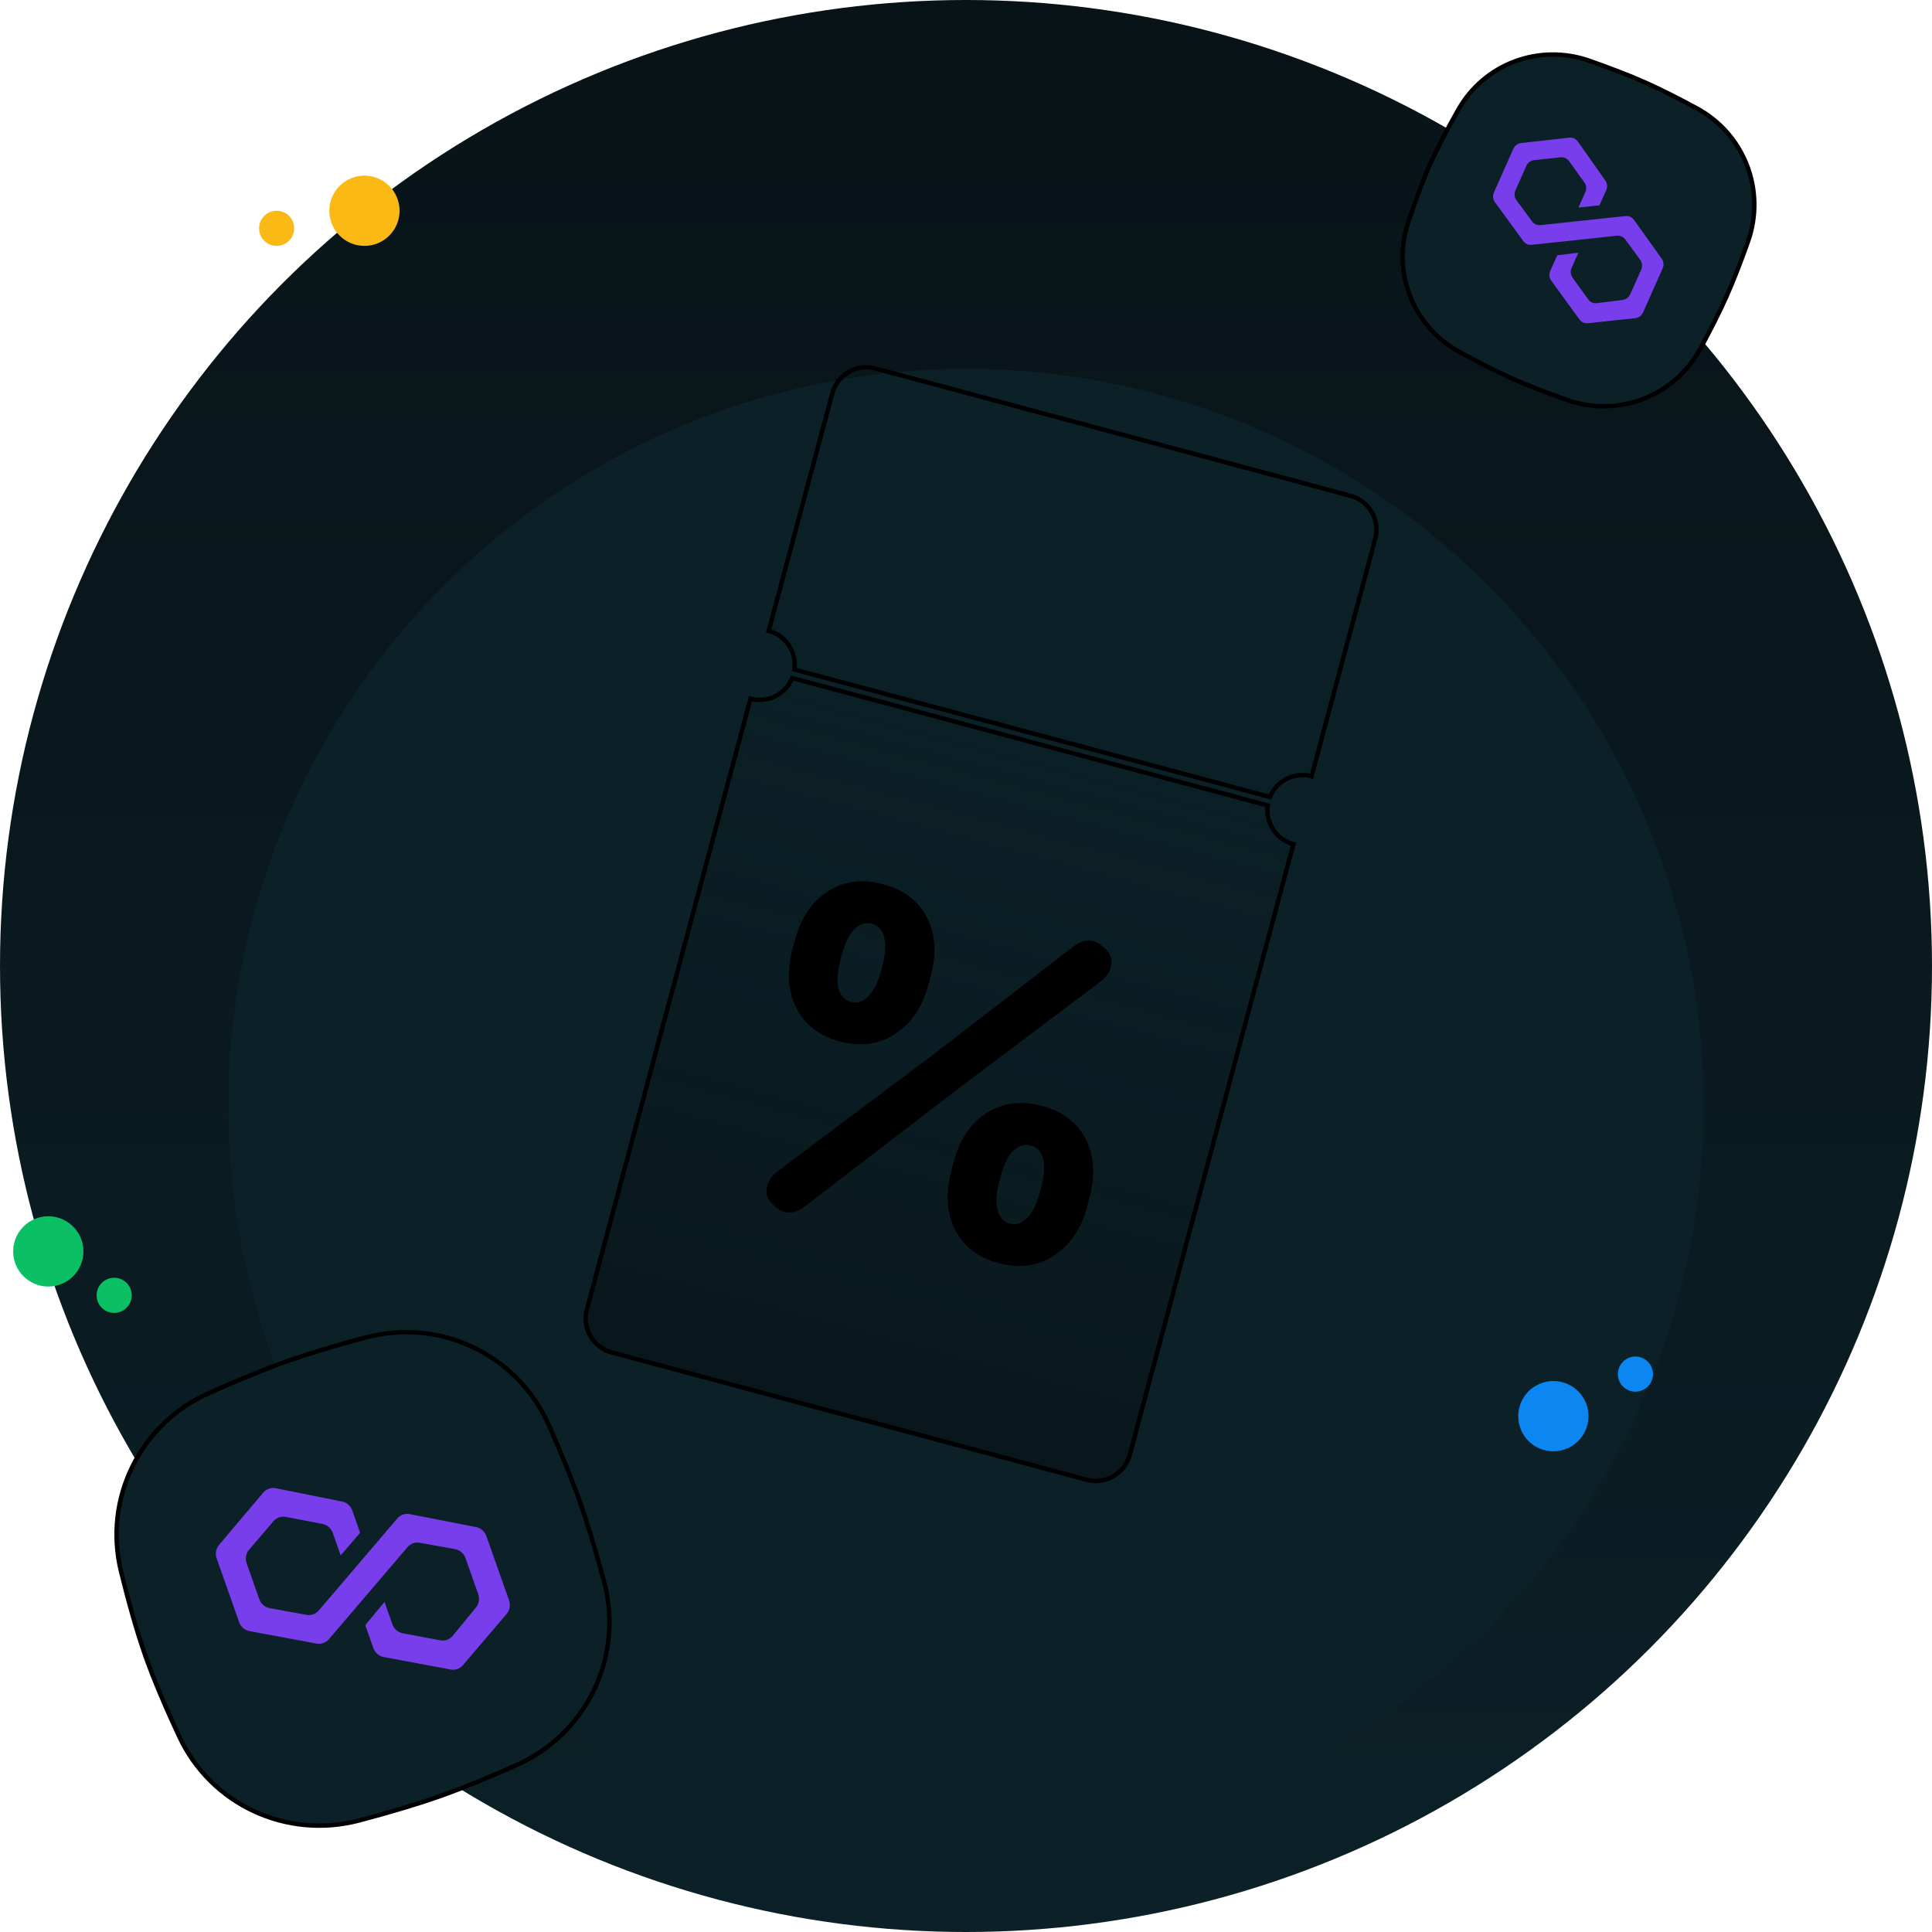
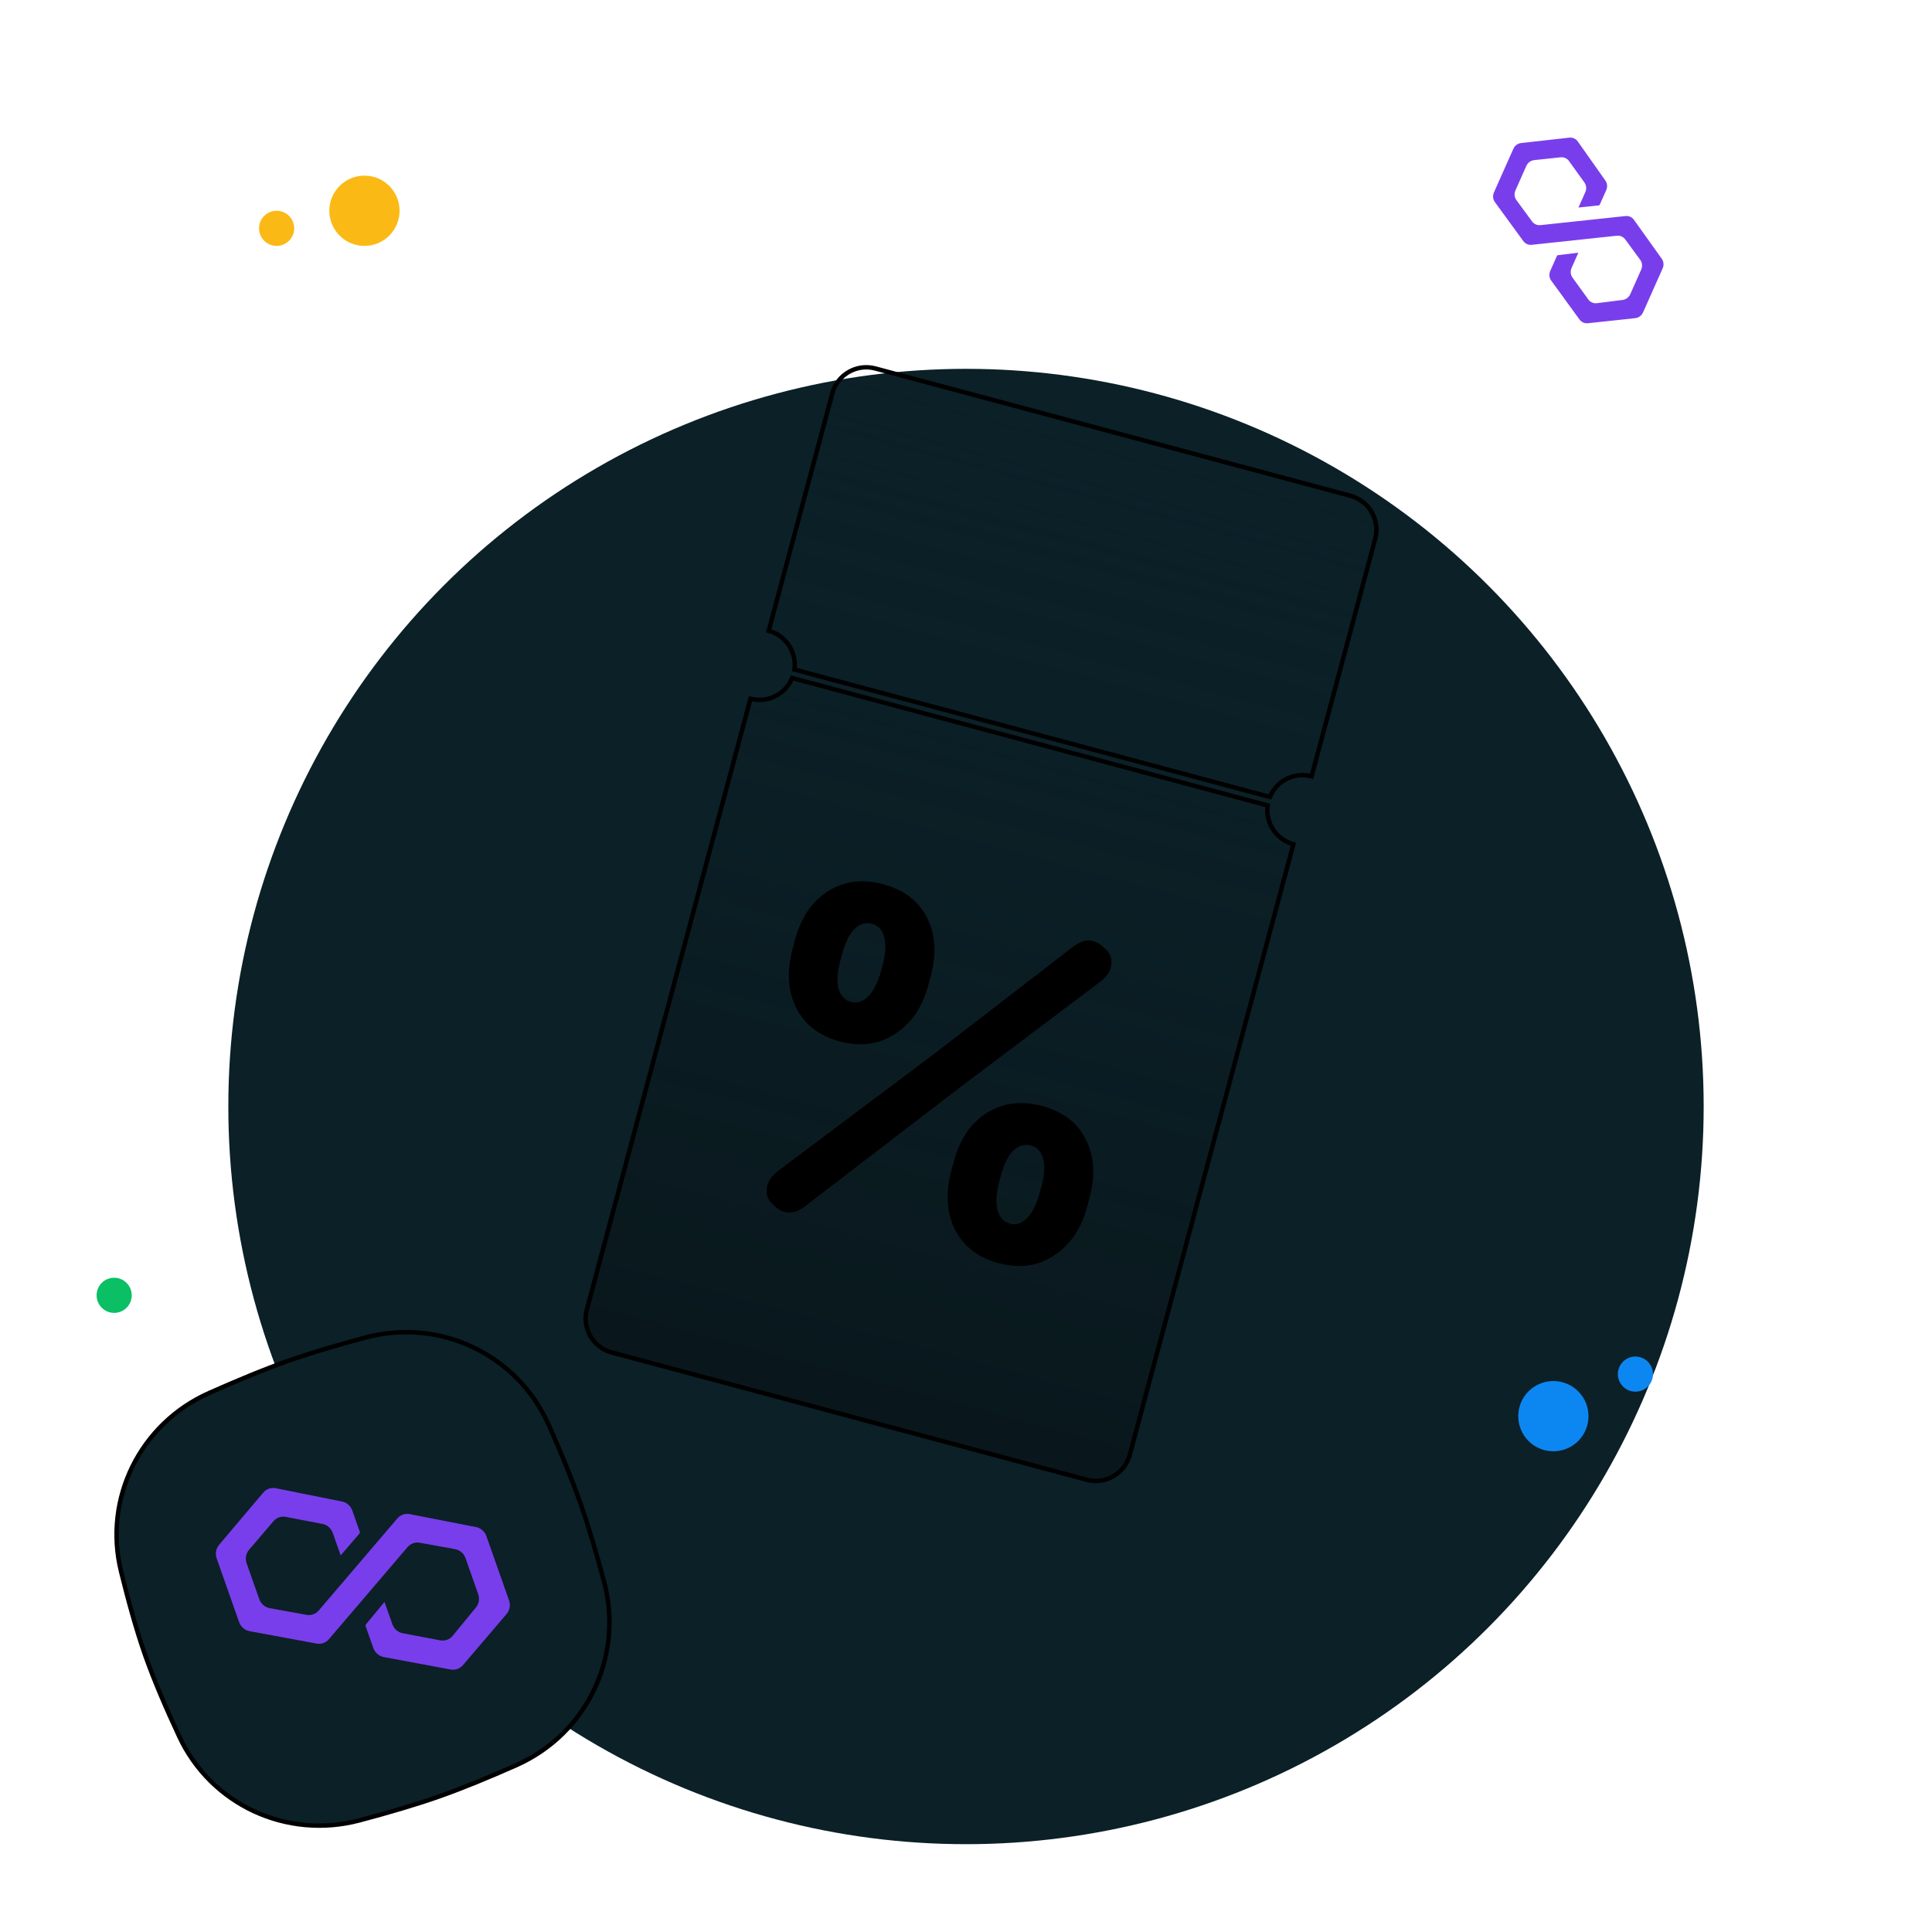
<svg xmlns="http://www.w3.org/2000/svg" width="440" height="440" viewBox="0 0 440 440" fill="none">
  <g clip-path="url(#clip0_2359_16220)">
-     <circle cx="220" cy="220" r="220" fill="url(#paint0_linear_2359_16220)" />
    <g filter="url(#filter0_d_2359_16220)">
      <circle cx="220" cy="220" r="168" fill="#0b2027" />
    </g>
    <path fill-rule="evenodd" clip-rule="evenodd" d="M199.356 83.918C195.089 82.775 190.702 85.307 189.558 89.575L175.064 143.667C179.005 144.723 181.466 148.544 180.92 152.483L289.224 181.503C290.72 177.818 294.762 175.74 298.703 176.796L313.197 122.704C314.34 118.436 311.808 114.049 307.54 112.906L199.356 83.918ZM294.562 192.251C290.621 191.195 288.16 187.374 288.706 183.435L180.403 154.415C178.906 158.099 174.864 160.178 170.923 159.122L133.653 298.215C132.51 302.483 135.043 306.869 139.31 308.013L247.494 337.001C251.762 338.144 256.148 335.612 257.292 331.344L294.562 192.251Z" fill="url(#paint1_linear_2359_16220)" fill-opacity="0.7" />
    <path d="M189.558 89.575L190.041 89.704L190.041 89.704L189.558 89.575ZM199.356 83.918L199.227 84.401L199.356 83.918ZM175.064 143.667L174.582 143.538L174.452 144.021L174.935 144.15L175.064 143.667ZM180.92 152.483L180.425 152.414L180.364 152.852L180.791 152.966L180.92 152.483ZM289.224 181.503L289.094 181.986L289.521 182.1L289.687 181.691L289.224 181.503ZM298.703 176.796L298.574 177.279L299.057 177.408L299.186 176.925L298.703 176.796ZM313.197 122.704L312.714 122.575L313.197 122.704ZM307.54 112.906L307.669 112.423L307.54 112.906ZM294.562 192.251L295.045 192.38L295.174 191.897L294.691 191.768L294.562 192.251ZM288.706 183.435L289.201 183.503L289.262 183.066L288.835 182.952L288.706 183.435ZM180.403 154.415L180.532 153.932L180.106 153.818L179.939 154.227L180.403 154.415ZM170.923 159.122L171.053 158.639L170.57 158.509L170.44 158.992L170.923 159.122ZM133.653 298.215L133.171 298.086L133.653 298.215ZM139.31 308.013L139.44 307.53L139.31 308.013ZM247.494 337.001L247.365 337.484L247.494 337.001ZM257.292 331.344L257.775 331.473L257.292 331.344ZM190.041 89.704C191.113 85.704 195.226 83.329 199.227 84.401L199.486 83.435C194.951 82.22 190.29 84.911 189.075 89.446L190.041 89.704ZM175.547 143.796L190.041 89.704L189.075 89.446L174.582 143.538L175.547 143.796ZM174.935 144.15C178.629 145.14 180.937 148.722 180.425 152.414L181.416 152.552C181.996 148.366 179.381 144.306 175.194 143.184L174.935 144.15ZM180.791 152.966L289.094 181.986L289.353 181.02L181.05 152L180.791 152.966ZM289.687 181.691C291.09 178.237 294.88 176.289 298.574 177.279L298.832 176.313C294.645 175.191 290.351 177.399 288.76 181.315L289.687 181.691ZM312.714 122.575L298.22 176.666L299.186 176.925L313.68 122.833L312.714 122.575ZM307.411 113.389C311.412 114.461 313.786 118.574 312.714 122.575L313.68 122.833C314.895 118.299 312.204 113.638 307.669 112.423L307.411 113.389ZM199.227 84.401L307.411 113.389L307.669 112.423L199.486 83.435L199.227 84.401ZM294.691 191.768C290.997 190.778 288.689 187.196 289.201 183.503L288.211 183.366C287.63 187.552 290.245 191.612 294.432 192.734L294.691 191.768ZM288.835 182.952L180.532 153.932L180.273 154.898L288.577 183.918L288.835 182.952ZM179.939 154.227C178.536 157.68 174.747 159.628 171.053 158.639L170.794 159.605C174.981 160.727 179.275 158.518 180.866 154.603L179.939 154.227ZM134.136 298.344L171.406 159.251L170.44 158.992L133.171 298.086L134.136 298.344ZM139.44 307.53C135.439 306.458 133.064 302.345 134.136 298.344L133.171 298.086C131.956 302.62 134.646 307.281 139.181 308.496L139.44 307.53ZM247.623 336.518L139.44 307.53L139.181 308.496L247.365 337.484L247.623 336.518ZM256.809 331.214C255.737 335.215 251.624 337.59 247.623 336.518L247.365 337.484C251.899 338.699 256.56 336.008 257.775 331.473L256.809 331.214ZM294.079 192.121L256.809 331.214L257.775 331.473L295.045 192.38L294.079 192.121Z" fill="black" />
    <path d="M180.514 216.058L181.046 214.074C182.407 208.992 184.908 205.297 188.549 202.989C192.198 200.647 196.39 200.11 201.124 201.378C205.858 202.647 209.189 205.181 211.118 208.981C213.047 212.781 213.326 217.239 211.955 222.356L211.424 224.34C210.081 229.352 207.558 233.06 203.855 235.462C200.186 237.875 195.985 238.446 191.251 237.178C186.587 235.928 183.278 233.381 181.323 229.537C179.413 225.668 179.143 221.174 180.514 216.058ZM177.33 266.577L212.135 240.479L244.296 215.688C246.892 213.66 249.251 213.696 251.375 215.794C252.859 216.938 253.408 218.372 253.02 220.096C252.78 221.412 251.894 222.63 250.363 223.749L218.464 247.771L183.383 274.69C180.752 276.708 178.38 276.651 176.266 274.518C174.886 273.402 174.349 272.064 174.655 270.504C174.854 269.066 175.746 267.756 177.33 266.577ZM191.742 217.387L191.42 218.588C190.702 221.268 190.547 223.447 190.956 225.123C191.409 226.774 192.366 227.795 193.828 228.187C195.255 228.57 196.565 228.137 197.757 226.89C198.985 225.652 199.953 223.71 200.661 221.064L200.983 219.863C201.692 217.218 201.82 215.07 201.367 213.419C200.949 211.777 200.026 210.765 198.599 210.383C197.137 209.991 195.797 210.397 194.579 211.6C193.406 212.778 192.46 214.707 191.742 217.387ZM216.68 266.544L217.211 264.56C218.573 259.478 221.074 255.783 224.714 253.475C228.398 251.142 232.608 250.61 237.341 251.878C242.075 253.147 245.389 255.676 247.284 259.467C249.213 263.267 249.492 267.725 248.121 272.842L247.589 274.826C246.246 279.838 243.723 283.546 240.02 285.948C236.352 288.361 232.168 288.937 227.469 287.678C222.77 286.419 219.443 283.867 217.489 280.023C215.578 276.154 215.309 271.66 216.68 266.544ZM227.907 267.873L227.585 269.074C226.877 271.72 226.744 273.885 227.188 275.571C227.631 277.257 228.567 278.291 229.994 278.673C231.421 279.056 232.731 278.623 233.923 277.376C235.15 276.138 236.118 274.196 236.827 271.55L237.149 270.349C237.858 267.704 238.003 265.561 237.585 263.919C237.167 262.277 236.226 261.261 234.765 260.869C233.303 260.477 231.963 260.883 230.745 262.086C229.571 263.264 228.625 265.193 227.907 267.873Z" fill="black" />
-     <circle r="8" transform="matrix(-1 0 0 1 11 285)" fill="#0ABF64" />
    <circle r="4" transform="matrix(-1 0 0 1 26 295)" fill="#0ABF64" />
    <circle r="8" transform="matrix(-0.456 -0.89 -0.89 0.456 353.768 322.522)" fill="#0C87F2" />
    <circle r="4" transform="matrix(-0.456 -0.89 -0.89 0.456 372.457 312.944)" fill="#0C87F2" />
    <circle r="8" transform="matrix(-1 0 0 1 83 48)" fill="#FAB915" />
    <circle r="4" transform="matrix(-1 0 0 1 63 52)" fill="#FAB915" />
    <path d="M27.572 357.929C23.467 341.267 31.935 324.229 47.618 317.249C53.745 314.522 60.077 311.881 65.583 309.94C70.834 308.089 77.069 306.263 83.259 304.608C100.263 300.06 117.918 308.538 125.031 324.64C127.678 330.631 130.226 336.781 132.119 342.152C134.006 347.505 135.872 353.869 137.563 360.175C142.13 377.206 133.657 394.903 117.531 402.037C111.533 404.691 105.39 407.24 100.059 409.119C94.632 411.032 88.193 412.904 81.856 414.583C65.294 418.972 48.057 411.005 40.816 395.481C37.899 389.227 35.089 382.727 33.092 377.059C31.1 371.41 29.218 364.609 27.572 357.929Z" fill="#0b2027" stroke="black" />
    <path d="M83.317 369.969L87.571 364.828L89.358 369.898C89.735 370.967 90.641 371.757 91.727 371.962L100.257 373.576C101.324 373.778 102.404 373.386 103.094 372.546L108.389 366.099C109.079 365.259 109.275 364.098 108.905 363.048L106.023 354.872C105.643 353.795 104.727 353.002 103.631 352.804L95.596 351.349C94.556 351.161 93.506 351.535 92.82 352.339L74.903 373.325C74.214 374.132 73.159 374.506 72.115 374.313L56.834 371.483C55.743 371.281 54.832 370.49 54.454 369.417L49.345 354.924C48.969 353.859 49.177 352.681 49.888 351.84L59.963 339.921C60.662 339.094 61.743 338.718 62.805 338.931L77.899 341.962C78.972 342.177 79.863 342.962 80.236 344.019L81.946 348.871C81.989 348.994 81.965 349.129 81.882 349.225L77.59 354.239L75.785 349.121C75.409 348.055 74.507 347.267 73.424 347.059L65.089 345.459C64.04 345.258 62.976 345.631 62.282 346.443L56.725 352.948C56.006 353.789 55.794 354.973 56.172 356.043L59.041 364.182C59.42 365.259 60.336 366.052 61.432 366.25L69.813 367.772C70.853 367.96 71.903 367.586 72.59 366.782L90.493 345.812C91.189 344.997 92.258 344.624 93.311 344.829L108.423 347.781C109.502 347.992 110.4 348.779 110.774 349.842L115.932 364.473C116.309 365.542 116.098 366.725 115.38 367.567L105.429 379.233C104.739 380.042 103.681 380.416 102.636 380.222L87.397 377.382C86.307 377.179 85.397 376.388 85.019 375.316L83.258 370.319C83.215 370.198 83.238 370.065 83.317 369.969Z" fill="#793EEB" />
-     <path d="M332.144 24.933C338.095 14.449 350.643 9.842 362.018 13.854C366.487 15.429 371.016 17.147 374.78 18.823C378.37 20.422 382.454 22.511 386.434 24.667C397.308 30.558 402.224 43.41 398.078 55.063C396.527 59.422 394.85 63.813 393.215 67.485C391.585 71.145 389.454 75.314 387.26 79.371C381.366 90.269 368.495 95.209 356.82 91.062C352.454 89.512 348.066 87.838 344.421 86.215C340.711 84.563 336.5 82.399 332.433 80.183C321.861 74.425 316.913 62.035 320.714 50.617C322.254 45.992 323.967 41.295 325.691 37.422C327.411 33.561 329.745 29.16 332.144 24.933Z" fill="#0b2027" stroke="black" />
    <path d="M354.785 58.119L359.466 57.546L357.92 61.017C357.594 61.749 357.676 62.594 358.134 63.227L361.729 68.199C362.179 68.822 362.923 69.145 363.685 69.049L369.536 68.311C370.297 68.215 370.962 67.715 371.282 66.996L373.774 61.399C374.103 60.661 374.017 59.809 373.551 59.175L370.133 54.525C369.69 53.923 368.969 53.606 368.226 53.685L348.836 55.755C348.09 55.834 347.366 55.514 346.924 54.907L340.455 46.032C339.993 45.399 339.909 44.55 340.236 43.816L344.654 33.894C344.978 33.165 345.657 32.661 346.43 32.575L357.392 31.35C358.152 31.265 358.89 31.597 359.332 32.222L365.608 41.11C366.054 41.742 366.13 42.577 365.808 43.301L364.329 46.623C364.292 46.706 364.214 46.764 364.125 46.774L359.485 47.262L361.045 43.759C361.37 43.029 361.29 42.186 360.835 41.553L357.333 36.683C356.892 36.07 356.165 35.745 355.414 35.825L349.402 36.464C348.624 36.547 347.941 37.052 347.614 37.785L345.134 43.356C344.805 44.094 344.891 44.945 345.357 45.58L348.92 50.431C349.362 51.034 350.083 51.352 350.827 51.272L370.203 49.204C370.956 49.124 371.686 49.452 372.127 50.068L378.45 58.924C378.902 59.557 378.98 60.397 378.656 61.124L374.197 71.14C373.871 71.872 373.188 72.377 372.411 72.46L361.636 73.615C360.889 73.695 360.164 73.374 359.722 72.766L353.278 63.906C352.818 63.273 352.735 62.425 353.061 61.691L354.584 58.27C354.621 58.188 354.698 58.13 354.785 58.119Z" fill="#793EEB" />
  </g>
  <defs>
    <filter id="filter0_d_2359_16220" x="-28" y="4" width="496" height="496" filterUnits="userSpaceOnUse" color-interpolation-filters="sRGB">
      <feFlood flood-opacity="0" result="BackgroundImageFix" />
      <feColorMatrix in="SourceAlpha" type="matrix" values="0 0 0 0 0 0 0 0 0 0 0 0 0 0 0 0 0 0 127 0" result="hardAlpha" />
      <feOffset dy="32" />
      <feGaussianBlur stdDeviation="40" />
      <feColorMatrix type="matrix" values="0 0 0 0 0.149 0 0 0 0 0.216 0 0 0 0 0.298 0 0 0 0.05 0" />
      <feBlend mode="normal" in2="BackgroundImageFix" result="effect1_dropShadow_2359_16220" />
      <feBlend mode="normal" in="SourceGraphic" in2="effect1_dropShadow_2359_16220" result="shape" />
    </filter>
    <linearGradient id="paint0_linear_2359_16220" x1="220" y1="0" x2="220" y2="440" gradientUnits="userSpaceOnUse">
      <stop stop-color="#081317" />
      <stop offset="1" stop-color="#0b2027" />
    </linearGradient>
    <linearGradient id="paint1_linear_2359_16220" x1="253.448" y1="98.412" x2="193.402" y2="322.507" gradientUnits="userSpaceOnUse">
      <stop stop-color="#0b2027" stop-opacity="0" />
      <stop offset="1" stop-color="#081317" />
    </linearGradient>
    <clipPath id="clip0_2359_16220">
      <rect width="440" height="440" fill="#0b2027" />
    </clipPath>
  </defs>
</svg>